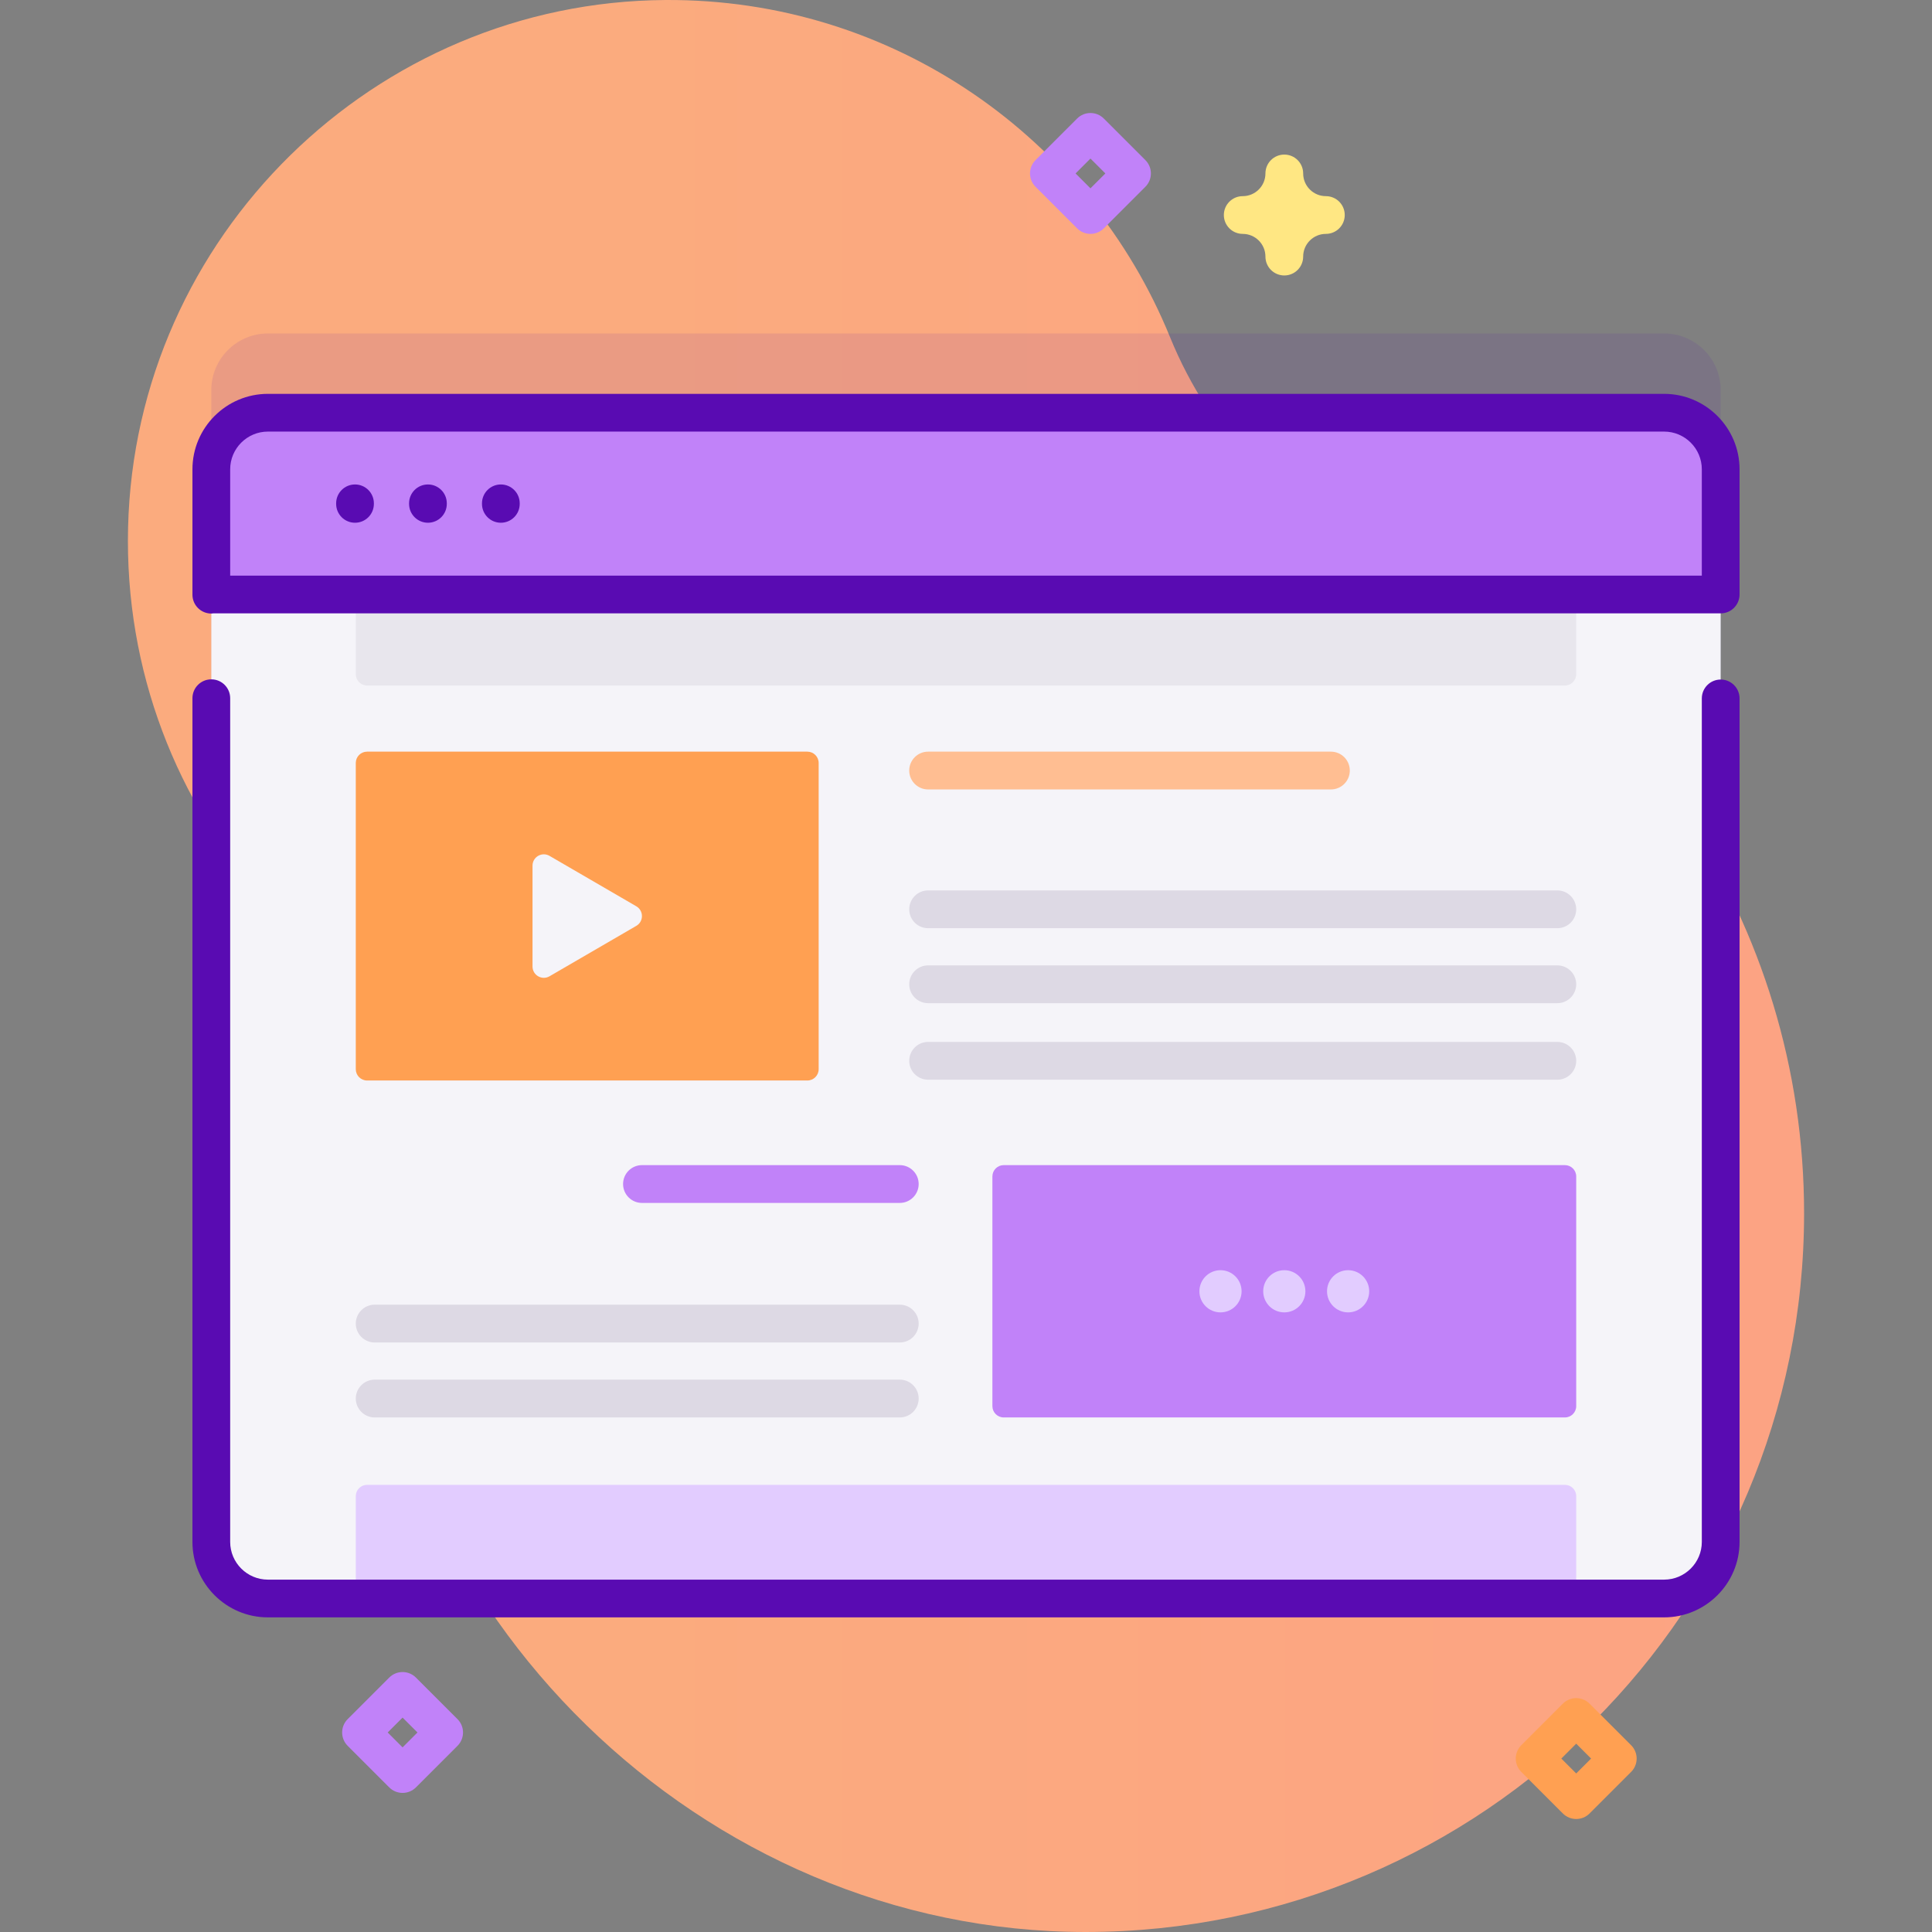
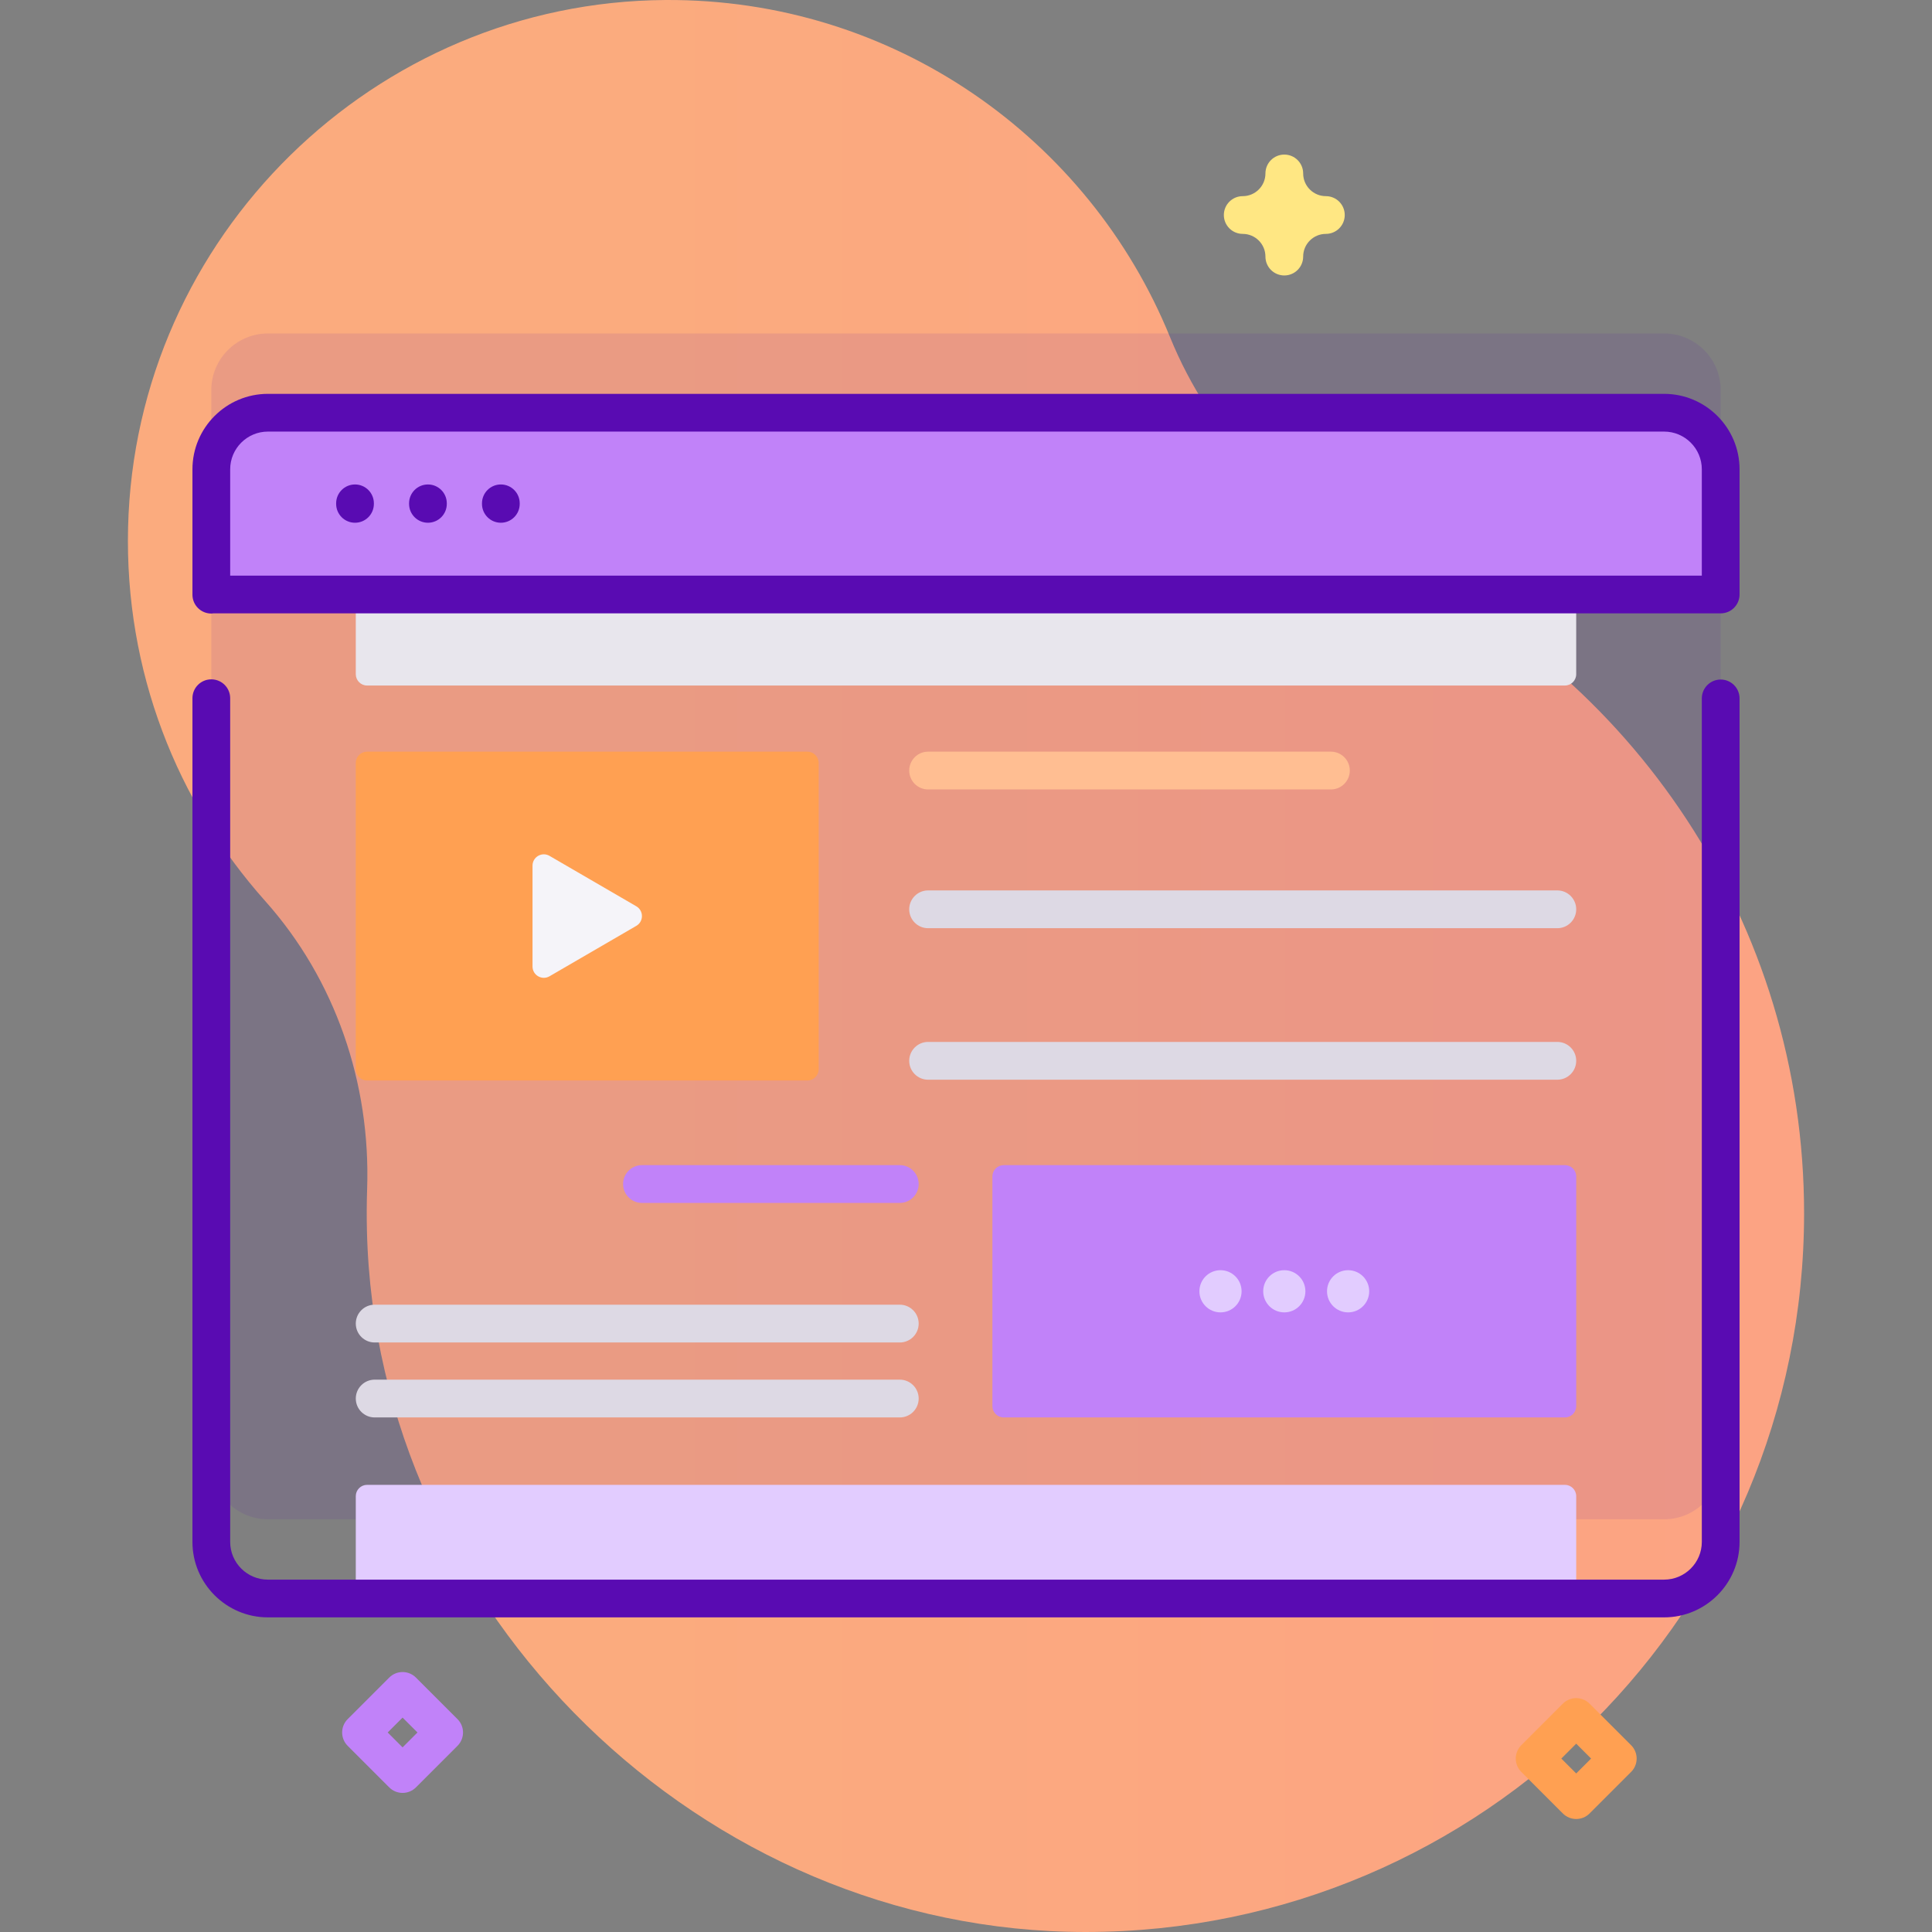
<svg xmlns="http://www.w3.org/2000/svg" id="Capa_1" enable-background="new 0 0 512 512" height="512" viewBox="0 0 512 512" width="512">
  <rect x="0" y="0" width="512" height="512" fill="#808080" stroke="none" />
  <linearGradient id="SVGID_1_" gradientUnits="userSpaceOnUse" x1="163.757" x2="1007.375" y1="256" y2="256">
    <stop offset=".001" stop-color="#fbab7e" />
    <stop offset=".511" stop-color="#fda085" />
    <stop offset="1" stop-color="#fda085" />
  </linearGradient>
  <path d="m310.075 89.353c-21.43-52.669-73.271-89.723-133.726-89.35-77.124.475-140.536 62.684-142.407 139.786-.923 38.04 12.978 72.821 36.334 98.983 18.619 20.856 27.963 48.325 27.021 76.268-.125 3.714-.144 7.455-.052 11.22 2.464 101.4 89.087 185.801 190.517 185.74 105.133-.063 190.34-85.31 190.34-190.457 0-77.074-45.784-143.448-111.637-173.423-25.667-11.683-45.762-32.647-56.39-58.767z" fill="url(#SVGID_1_)" />
  <path d="m456 103.375v284.25c0 8.28-6.72 15-15 15h-370c-8.28 0-15-6.72-15-15v-284.25c0-8.28 6.72-15 15-15h370c8.28 0 15 6.72 15 15z" fill="#590bb2" opacity=".1" />
-   <path d="m456 124.375v284.25c0 8.28-6.72 15-15 15h-370c-8.28 0-15-6.72-15-15v-284.25c0-8.28 6.72-15 15-15h370c8.28 0 15 6.72 15 15z" fill="#f5f4f9" />
  <path d="m417.713 423.624h-323.426v-27.124c0-1.657 1.343-3 3-3h317.425c1.657 0 3 1.343 3 3v27.124z" fill="#e2ccff" />
  <path d="m94.287 157.545h323.425v21.124c0 1.657-1.343 3-3 3h-317.425c-1.657 0-3-1.343-3-3z" fill="#e8e6ed" />
  <path d="m456 157.545v-33.171c0-8.284-6.716-15-15-15h-370c-8.284 0-15 6.716-15 15v33.171z" fill="#c182f9" />
  <g fill="#590bb2">
    <path d="m94.082 138.532c-2.762 0-5-2.239-5-5v-.145c0-2.761 2.238-5 5-5s5 2.239 5 5v.145c0 2.761-2.238 5-5 5z" />
    <path d="m113.407 138.532c-2.762 0-5-2.239-5-5v-.145c0-2.761 2.238-5 5-5s5 2.239 5 5v.145c0 2.761-2.238 5-5 5z" />
    <path d="m132.731 138.532c-2.762 0-5-2.239-5-5v-.145c0-2.761 2.238-5 5-5s5 2.239 5 5v.145c0 2.761-2.238 5-5 5z" />
    <path d="m441 104.374h-370c-11.028 0-20 8.972-20 20v33.224c0 2.761 2.238 5 5 5 .179 0 .349-.034.523-.053h399.477c2.762 0 5-2.239 5-5v-33.171c0-11.028-8.972-20-20-20zm-370 10h370c5.514 0 10 4.486 10 10v28.171h-390v-28.171c0-5.515 4.486-10 10-10z" />
    <path d="m456 180.085c-2.762 0-5 2.239-5 5v223.535c0 5.514-4.486 10-10 10h-370c-5.514 0-10-4.486-10-10v-223.587c0-2.761-2.238-5-5-5s-5 2.239-5 5v223.588c0 11.028 8.972 20 20 20h370c11.028 0 20-8.972 20-20v-223.536c0-2.761-2.238-5-5-5z" />
  </g>
  <path d="m213.954 286.344h-116.667c-1.657 0-3-1.343-3-3v-81.149c0-1.657 1.343-3 3-3h116.667c1.657 0 3 1.343 3 3v81.149c0 1.657-1.343 3-3 3z" fill="#ffa052" />
  <path d="m141.122 229.407v26.724c0 2.313 2.507 3.756 4.507 2.594l22.997-13.362c1.99-1.157 1.99-4.031 0-5.188l-22.997-13.362c-2-1.162-4.507.281-4.507 2.594z" fill="#f5f4f9" />
  <path d="m238.45 355.771h-139.154c-2.766 0-5.008-2.242-5.008-5.008s2.242-5.008 5.008-5.008h139.154c2.766 0 5.008 2.242 5.008 5.008s-2.242 5.008-5.008 5.008z" fill="#ddd9e4" />
  <path d="m238.45 318.787h-68.32c-2.766 0-5.008-2.242-5.008-5.008s2.242-5.008 5.008-5.008h68.32c2.766 0 5.008 2.242 5.008 5.008s-2.242 5.008-5.008 5.008z" fill="#c182f9" />
  <path d="m238.45 375.637h-139.154c-2.766 0-5.008-2.242-5.008-5.008s2.242-5.008 5.008-5.008h139.154c2.766 0 5.008 2.242 5.008 5.008 0 2.765-2.242 5.008-5.008 5.008z" fill="#ddd9e4" />
  <path d="m412.704 245.985h-166.742c-2.766 0-5.008-2.242-5.008-5.008s2.242-5.008 5.008-5.008h166.742c2.766 0 5.008 2.242 5.008 5.008.001 2.766-2.241 5.008-5.008 5.008z" fill="#ddd9e4" />
  <path d="m352.704 209.211h-106.742c-2.766 0-5.008-2.242-5.008-5.008s2.242-5.008 5.008-5.008h106.742c2.766 0 5.008 2.242 5.008 5.008.001 2.765-2.241 5.008-5.008 5.008z" fill="#ffbe92" />
-   <path d="m412.704 265.851h-166.742c-2.766 0-5.008-2.242-5.008-5.008s2.242-5.008 5.008-5.008h166.742c2.766 0 5.008 2.242 5.008 5.008.001 2.766-2.241 5.008-5.008 5.008z" fill="#ddd9e4" />
  <path d="m412.704 286.135h-166.742c-2.766 0-5.008-2.242-5.008-5.008s2.242-5.008 5.008-5.008h166.742c2.766 0 5.008 2.242 5.008 5.008.001 2.765-2.241 5.008-5.008 5.008z" fill="#ddd9e4" />
  <path d="m414.713 375.637h-148.717c-1.657 0-3-1.343-3-3v-60.866c0-1.657 1.343-3 3-3h148.717c1.657 0 3 1.343 3 3v60.866c0 1.657-1.344 3-3 3z" fill="#c182f9" />
  <circle cx="357.264" cy="342.204" fill="#e2ccff" r="5.59" />
  <circle cx="340.354" cy="342.204" fill="#e2ccff" r="5.59" />
  <circle cx="323.444" cy="342.204" fill="#e2ccff" r="5.59" />
  <path d="m106.688 475.142c-1.326 0-2.598-.527-3.535-1.464l-11.018-11.018c-1.953-1.953-1.953-5.119 0-7.071l11.018-11.018c.938-.938 2.209-1.464 3.535-1.464s2.598.527 3.535 1.464l11.019 11.018c.938.938 1.465 2.209 1.465 3.536s-.526 2.598-1.465 3.536l-11.019 11.018c-.937.936-2.208 1.463-3.535 1.463zm-3.946-16.018 3.946 3.947 3.947-3.947-3.947-3.947z" fill="#c182f9" />
-   <path d="m288.982 61.982c-1.326 0-2.598-.527-3.535-1.464l-11.018-11.018c-.938-.938-1.465-2.209-1.465-3.536s.527-2.598 1.465-3.536l11.019-11.018c1.951-1.952 5.119-1.952 7.07 0l11.018 11.018c1.953 1.953 1.953 5.119 0 7.071l-11.018 11.018c-.938.938-2.209 1.465-3.536 1.465zm-3.947-16.018 3.947 3.947 3.946-3.947-3.946-3.947z" fill="#c182f9" />
  <path d="m417.713 482.054c-1.279 0-2.559-.488-3.535-1.464l-11.019-11.018c-.938-.938-1.465-2.209-1.465-3.536s.526-2.598 1.465-3.536l11.019-11.018c.938-.938 2.209-1.464 3.535-1.464 1.326 0 2.598.527 3.535 1.464l11.018 11.018c1.953 1.953 1.953 5.119 0 7.071l-11.018 11.018c-.976.976-2.256 1.465-3.535 1.465zm-3.947-16.018 3.947 3.947 3.946-3.947-3.946-3.947z" fill="#ffa052" />
  <path d="m340.354 73c-2.762 0-5-2.239-5-5 0-3.318-2.7-6.018-6.019-6.018-2.762 0-5-2.239-5-5s2.238-5 5-5c3.318 0 6.019-2.7 6.019-6.018 0-2.761 2.238-5 5-5s5 2.239 5 5c0 3.318 2.699 6.018 6.018 6.018 2.762 0 5 2.239 5 5s-2.238 5-5 5c-3.318 0-6.018 2.7-6.018 6.018 0 2.761-2.238 5-5 5z" fill="#ffe783" />
</svg>